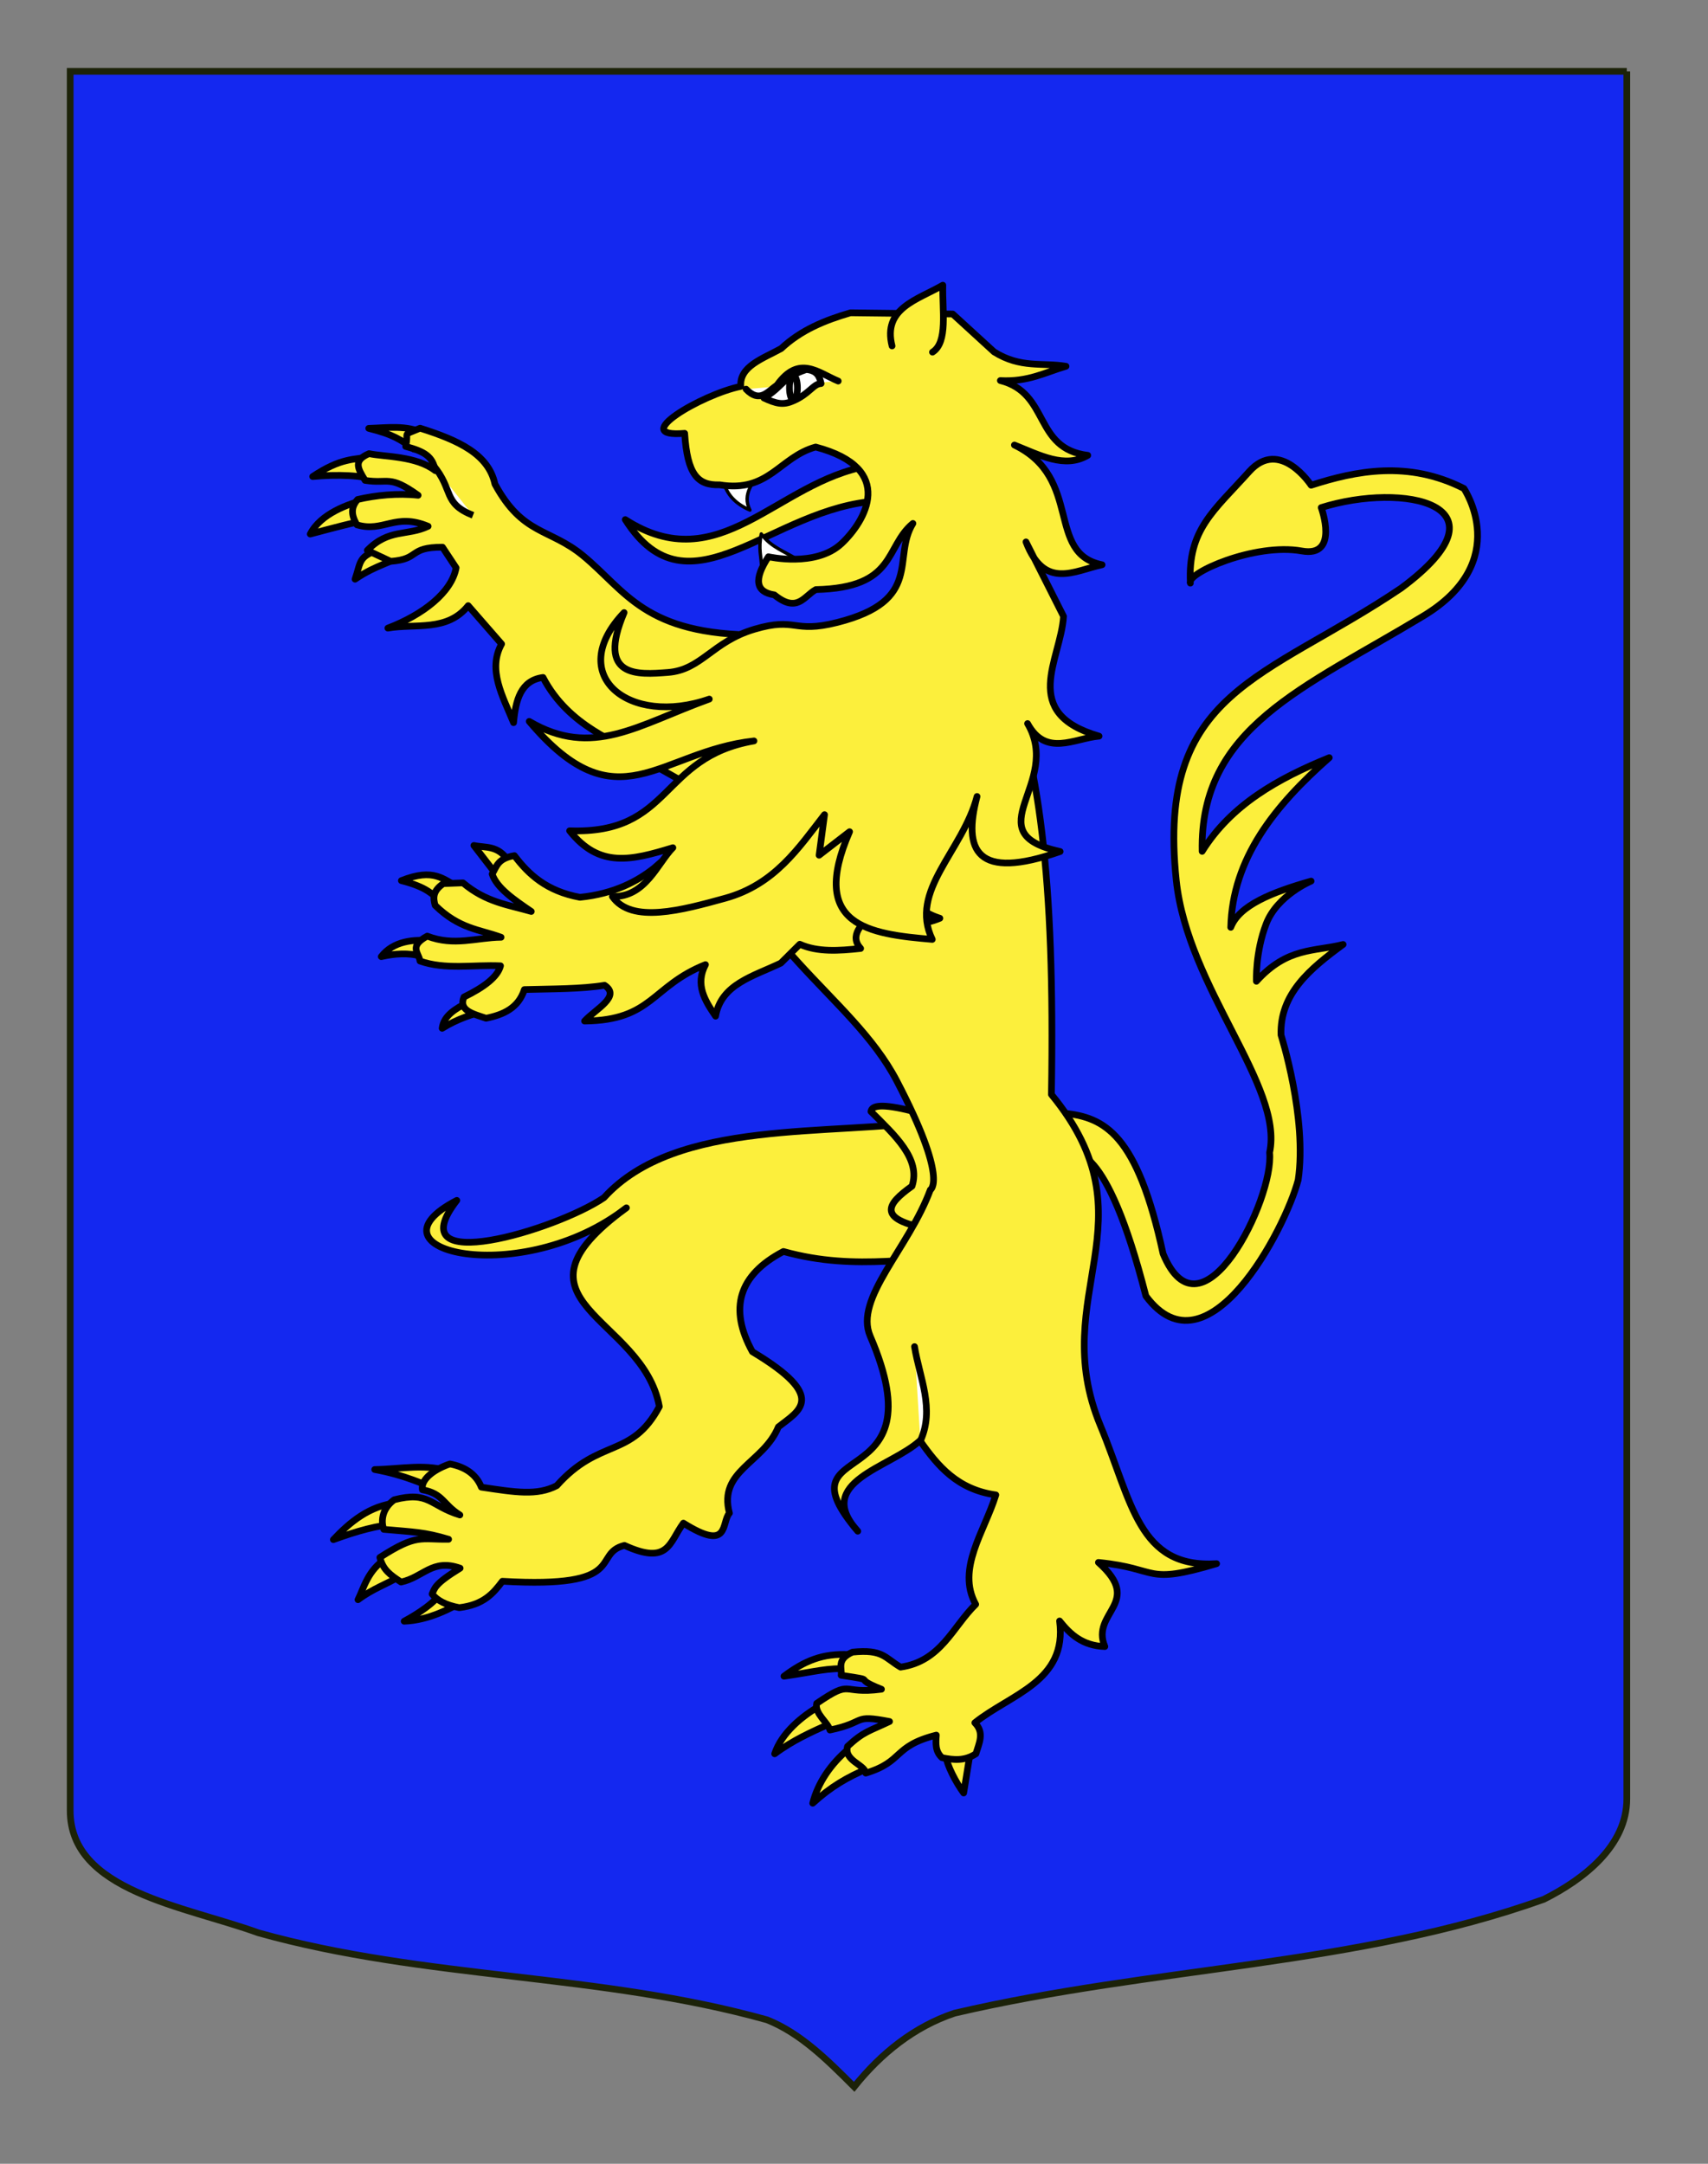
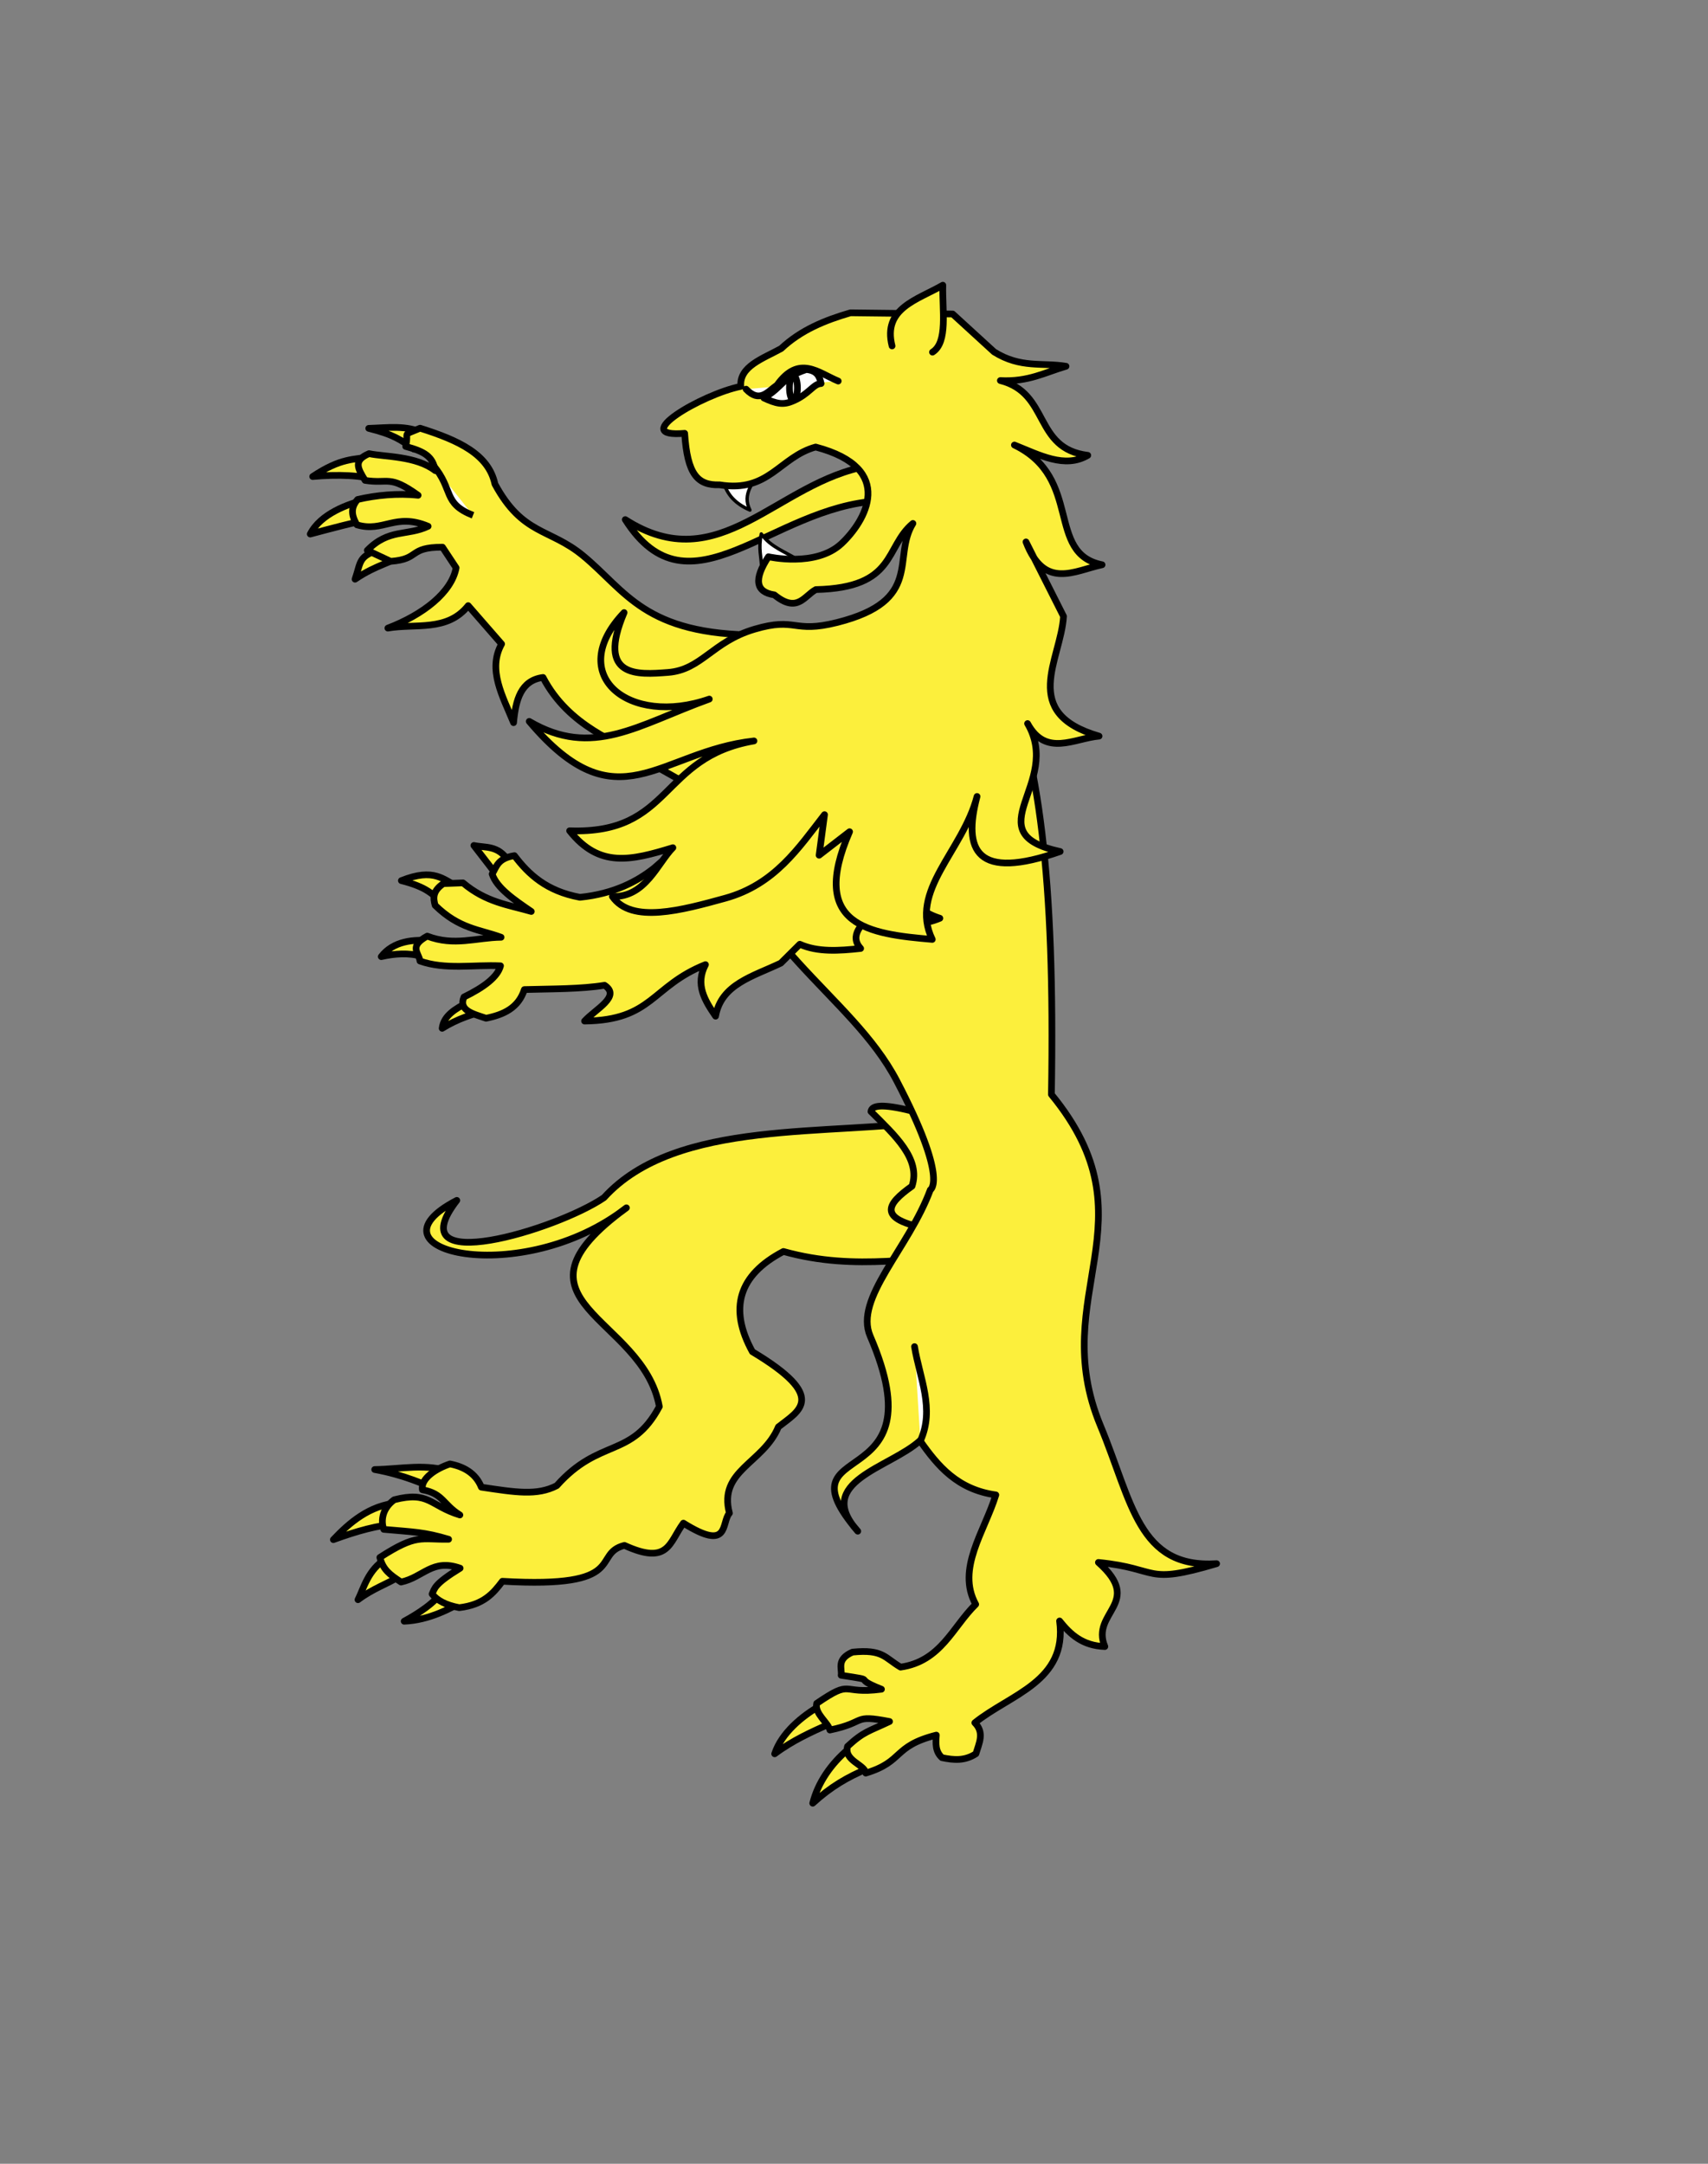
<svg xmlns="http://www.w3.org/2000/svg" version="1.0" id="Autre_blason_Dardel3_xA0_Image_1_" x="0px" y="0px" width="255.119px" height="323.149px" viewBox="0 0 255.119 323.149" enable-background="new 0 0 255.119 323.149" xml:space="preserve">
  <rect x="0" y="0" width="255.119" height="323.149" fill="#808080" stroke="none" />
-   <path fill="#1428F0" stroke="#1C2209" d="M242.991,10.658H10.486c0,0,0,10.083,0,259.75c0,12.043,17.098,14.25,28.1,18.25  c25,7,51,6,76,13c5,2,9,6,12.999,10c4-5,9-9,15-11c30-7,60-7,88-17c6-3,12.406-8,12.406-15  C242.991,245.116,242.991,147.033,242.991,10.658" />
  <g id="Lion_rampant">
-     <path id="Queue" fill="#FCEF3C" stroke="#000000" stroke-linecap="round" stroke-linejoin="round" d="M159.329,172.204   c1.009-0.16,5.829-2.141,11.827,21.346c9.167,12.344,20.809-9.957,22.749-17.327c1.371-9.29-2.563-21.645-2.563-21.645   c-0.206-6.162,4.363-9.932,9.275-13.527c-4.246,1.086-8.316,0.358-12.953,5.5c0,0-0.183-4.312,1.465-8.585   c1.648-4.274,6.704-6.376,6.704-6.376c-5.781,1.649-10.743,3.597-11.998,6.904c0.236-10.281,6.562-18.166,14.713-25.336   c-7.662,3.112-14.642,7.019-18.989,13.988c-0.374-18.521,15.149-24.332,33.066-35.166c13.45-8.131,6.035-19.027,6.035-19.027   c-8.304-4.223-16.147-2.643-22.823-0.486c0,0-4.658-7.143-9.239-2.05c-5.314,5.909-9.192,8.68-8.799,16.674   c-0.709-1.442,9.614-6.069,16.641-4.805c5.663,1.02,2.908-6.48,2.908-6.48c12.223-3.85,28.884-0.523,11.94,12.031   c-20.356,13.725-36.575,15.237-33.595,43.624c1.693,16.122,16.075,30.746,13.944,40.671c0.704,6.81-10.15,29.022-15.913,15.105   c-3.877-17.93-8.724-20.371-14.879-20.996L159.329,172.204z" />
    <g id="Griffes_ant_droit">
      <path id="path3249" fill="#FCEF3C" stroke="#000000" stroke-linecap="round" stroke-linejoin="round" d="M54.711,74.596    c-2.705,0.635-6.823,2.136-8.369,5.161c3.539-0.932,6.343-1.72,8.839-2.123L54.711,74.596z" />
      <path id="path3247" fill="#FCEF3C" stroke="#000000" stroke-linecap="round" stroke-linejoin="round" d="M55.56,68.196    c-2.738,0.466-4.633,0.163-8.854,2.974c3.655-0.335,7.511-0.237,9.845,0.656L55.56,68.196z" />
      <path id="path3245" fill="#FCEF3C" stroke="#000000" stroke-linecap="round" stroke-linejoin="round" d="M63.259,64.714    c-2.487-1.263-5.377-0.826-8.182-0.741c3.747,0.938,4.741,1.69,6.761,3.107L63.259,64.714z" />
      <path id="path4220" fill="#FCEF3C" stroke="#000000" stroke-linecap="round" stroke-linejoin="round" d="M57.031,81.952    c-3.584,1.096-3.074,1.874-3.996,4.548c3.426-2.324,5.527-2.348,6.982-3.789L57.031,81.952z" />
    </g>
    <path id="path3243" fill="#FCEF3C" stroke="#000000" stroke-linecap="round" stroke-linejoin="round" d="M73.928,72.295   c4.129,7.642,8.156,6.579,13.121,10.66c6.481,5.323,9.202,11.882,26.283,11.882l-4.678,25.658l-13.512-7.635   c-2.734-2.112-10.118-4.199-14.031-11.685c-3.323,0.434-4.093,3.369-4.401,6.753c-1.618-3.946-3.917-7.915-1.788-11.754   l-4.99-5.724c-3.125,3.928-7.871,2.642-11.997,3.355c5.305-2.025,9.517-5.346,10.195-9.004l-2.037-3.081   c-5.173-0.006-3.276,1.785-7.74,2.114l-3.493-1.638c3.202-3.289,5.979-2.112,9.087-3.599c-4.92-2.066-6.688,0.97-10.635-0.218   c-0.919-1.549-0.875-2.658,0.104-3.783c2.728-0.635,5.964-0.967,9.038-0.629c-4.349-3.112-4.364-1.665-7.921-2.224   c-1.152-1.848-1.759-2.992,0.586-3.993c2.343,0.494,7.05,0.331,9.893,2.536c-0.376-2.143-1.615-2.85-4.421-3.614   c0.556-2.375-0.719-1.509,2.158-2.723C68.535,65.777,72.968,67.837,73.928,72.295z" />
    <path id="path4248" fill="#FFFFFF" stroke="#000000" d="M64.695,69.467c3.112,3.706,1.382,5.692,5.956,7.492" />
    <g id="Griffes_post_droit">
      <path id="path3534" fill="#FCEF3C" stroke="#000000" stroke-linecap="round" stroke-linejoin="round" d="M66.25,237.448    c-1.236,1.932-3.931,3.619-5.881,4.678c3.768-0.146,7.032-1.953,9.395-3.299L66.25,237.448z" />
      <path id="path3532" fill="#FCEF3C" stroke="#000000" stroke-linecap="round" stroke-linejoin="round" d="M57.678,232.769    c-2.725,1.674-3.338,4.413-4.207,6.143c2.31-1.726,4.193-2.248,6.549-3.678L57.678,232.769z" />
      <path id="path3530" fill="#FCEF3C" stroke="#000000" stroke-linecap="round" stroke-linejoin="round" d="M59.42,224.446    c-4.263,0.342-7.291,3.029-9.625,5.492c3.513-1.273,6.583-2.176,9.913-2.381C61.983,226.465,59.313,224.751,59.42,224.446z" />
      <path id="path3528" fill="#FCEF3C" stroke="#000000" stroke-linecap="round" stroke-linejoin="round" d="M67.497,219.862    c-3.824-1.369-7.537-0.455-11.53-0.393c4.24,0.777,7.578,2.17,10.703,3.712L67.497,219.862z" />
    </g>
    <path id="path3524" fill="#FCEF3C" stroke="#000000" stroke-linecap="round" stroke-linejoin="round" d="M140.188,167.269   c-16.127,2.521-39.111-0.369-49.973,11.595c-7.035,4.807-30.962,12.024-21.982,0.409c-14.653,7.6,9.75,13.261,25.331,1.109   c-19.363,14.107,2.471,16.083,4.919,29.688c-4.149,7.773-8.933,4.627-15.322,11.808c-2.943,1.529-6.159,0.99-11.262,0.225   c-0.847-2.125-2.706-3.087-4.693-3.469c-2.049,0.679-4.413,2.173-4.112,3.858c3.111,0.562,3.066,2.196,5.596,3.763   c-4.512-1.376-4.547-3.614-9.811-2.271c-2.057,1.508-1.899,3.523-1.556,4.42c4.487,0.406,6.01,0.38,9.683,1.479   c-4.173,0.075-4.711-0.867-10.269,2.716c0.483,1.833,1.459,2.546,3.167,3.675c3.352-0.727,4.665-3.544,8.824-2.07   c-3.892,2.383-3.787,3.008-4.187,3.856c0.748,0.945,2.027,1.659,4.06,2.04c3.655-0.434,5.097-2.16,6.437-3.943   c19.09,1.117,13.253-4.095,18.231-5.358c6.622,3.026,6.674-0.435,8.81-3.323c6.995,4.381,5.618-0.092,6.873-1.492   c-1.691-6.393,5.064-7.431,7.313-12.879c3.046-2.42,7.511-4.408-3.885-11.229c-3.536-6.429-2.092-11.448,4.636-14.972   c11.145,3.103,19.996,0.531,29.995,0.801L140.188,167.269z" />
    <path id="Sexe" fill="#FCEF3C" stroke="#000000" stroke-linecap="round" stroke-linejoin="round" d="M130.092,166.002   c3.554,3.55,7.476,7.058,6.134,11.146c-3.721,2.646-5.747,5.139,3.711,6.573l3.636-9.315l-7.421-8.492   C131.817,164.826,130.206,165.056,130.092,166.002z" />
    <g id="Griffes_post_gauche">
-       <path id="path3536" fill="#FCEF3C" stroke="#000000" stroke-linecap="round" stroke-linejoin="round" d="M126.886,247.108    c-4.043-0.224-6.756,0.955-9.788,3.23c4.661-0.664,6.521-1.302,9.694-1.09L126.886,247.108z" />
      <path id="path3538" fill="#FCEF3C" stroke="#000000" stroke-linecap="round" stroke-linejoin="round" d="M122.473,254.752    c-2.679,1.542-5.74,4.063-6.764,7.173c2.733-2.038,5.557-3.283,8.101-4.428L122.473,254.752z" />
      <path id="path3540" fill="#FCEF3C" stroke="#000000" stroke-linecap="round" stroke-linejoin="round" d="M126.718,261.228    c-2.611,2.198-4.564,5.032-5.323,8.077c2.755-2.506,5.182-3.894,8.206-5.173L126.718,261.228z" />
-       <path id="path3542" fill="#FCEF3C" stroke="#000000" stroke-linecap="round" stroke-linejoin="round" d="M141.212,262.054    c0.271,1.681,1.533,4.076,2.727,5.722l0.987-6.066L141.212,262.054z" />
    </g>
    <path id="path3453" fill="#FCEF3C" stroke="#000000" stroke-linecap="round" stroke-linejoin="round" d="M105.426,119.259   c5.327,21.798,21.694,29.098,28.514,42.153c7.798,14.912,5.02,16.283,5.02,16.283c-3.254,8.795-11.404,16.242-8.983,21.846   c10.554,24.462-14.075,14.725-1.855,29.137c-6.664-7.396,4.784-9.426,9.296-13.525c2.658,3.793,5.597,7.305,11.327,8.105   c-1.685,5.473-5.923,11.039-3.008,16.344c-3.465,3.393-5.182,8.5-11.22,9.378c-2.391-1.397-2.61-2.699-7.179-2.241   c-2.464,1.079-1.531,2.463-1.697,3.458c5.922,0.903,1.218,0.208,6.02,2.082c-6.234,0.828-4.156-1.64-9.674,2.116   c-0.354,1.521,1.694,2.839,1.971,3.978c5.652-1.174,3.215-2.368,8.909-1.273c-3.087,1.476-3.83,1.453-6.274,3.717   c-0.577,2.14,2.592,2.71,2.723,3.99c5.747-1.739,3.964-4.001,10.54-5.674c-0.084,1.211-0.19,2.425,0.851,3.372   c1.742,0.355,3.372,0.512,5.06-0.584c0.462-1.564,1.323-3.142-0.158-4.633c5.304-4.272,13.866-6.161,12.657-15.201   c1.586,1.985,3.419,3.704,6.762,3.819c-2.166-5.149,5.883-6.478-0.961-12.561c9.348,0.926,6.681,3.447,17.653,0.185   c-11.716,0.741-12.604-9.193-17.352-20.611c-8.146-19.607,8.247-30.502-7.321-49.465c0.552-32.848-1.881-49.947-7.289-64.066   L105.426,119.259z" />
    <path id="path3518" fill="#FFFFFF" stroke="#000000" stroke-linecap="round" stroke-linejoin="round" d="M137.474,215.193   c2.182-4.786-0.114-9.405-0.876-14.081" />
    <g id="Griffes_ant_gauche">
      <path id="path2264" fill="#FCEF3C" stroke="#000000" stroke-linecap="round" stroke-linejoin="round" d="M75.884,128.501    c-1.514-2.292-3.358-1.861-5.103-2.232l3.347,4.333L75.884,128.501z" />
      <path id="path2266" fill="#FCEF3C" stroke="#000000" stroke-linecap="round" stroke-linejoin="round" d="M68.565,132.553    c-2.345-1.198-3.709-2.987-8.613-1.035c3.749,0.958,4.801,2.017,6.258,3.643L68.565,132.553z" />
      <path id="path2268" fill="#FCEF3C" stroke="#000000" stroke-linecap="round" stroke-linejoin="round" d="M64.576,140.549    c-2.774-0.354-5.862,0.008-7.628,2.319c2.023-0.457,4.063-0.606,6.124-0.034L64.576,140.549z" />
      <path id="path2270" fill="#FCEF3C" stroke="#000000" stroke-linecap="round" stroke-linejoin="round" d="M69.938,149.652    c-1.855,0.984-3.672,1.99-3.893,3.925c2.17-1.365,4.598-2.18,7.123-2.785L69.938,149.652z" />
    </g>
    <path id="path2262" fill="#FCEF3C" stroke="#000000" stroke-linecap="round" stroke-linejoin="round" d="M76.838,127.788   c-2.535,0.409-2.662,1.667-3.326,2.74c0.677,2.081,3.268,3.836,5.845,5.596c-3.384-0.985-6.745-1.348-10.202-4.27l-2.937,0.11   c-1.634,1.126-1.513,2.188-1.224,3.243c3.604,3.535,6.638,3.588,9.851,4.769c-3.651,0.04-7.023,1.379-11.028-0.17   c-2.835,1.528-1.224,2.539-1.085,3.721c3.775,1.34,8.007,0.53,12.029,0.714c-0.417,1.639-2.429,3.181-5.458,4.659   c-0.852,2.005,1.364,2.521,3.299,3.172c2.591-0.525,4.833-1.517,5.72-4.284c4.126-0.115,8.478-0.065,11.979-0.641   c2.507,1.651-1.33,3.538-2.984,5.345c10.172-0.114,9.967-5.2,18.056-8.427c-1.565,2.972-0.104,5.349,1.512,7.696   c0.837-4.783,5.602-5.94,9.746-7.923l2.834-2.818c2.658,1.196,5.848,0.982,9.088,0.63c-1.662-1.812-0.164-3.741,2.727-5.722   c4.312,2.569,6.857,2.139,9.107,1.21c-9.393-3.023-2.657-12.31-2.907-18.882l-14.132-11.102l-25.62,22.466   c-2.477,1.971-5.962,3.867-11.106,4.388C81.644,133.084,78.977,130.613,76.838,127.788z" />
    <g id="Tete" transform="matrix(0.984,-0.176,0.176,0.984,-23.517,33.088)">
      <path id="Langue" fill="#FCEF3C" stroke="#000000" stroke-linecap="round" stroke-linejoin="round" d="M144.462,62.942    c-13.915-0.105-24.888,12.894-37.174,1.483c6.761,16.526,21.824,1.926,37.746,3.92L144.462,62.942z" />
      <path id="path2476" fill="#FFFFFF" stroke="#000000" stroke-width="0.5" stroke-linecap="round" stroke-linejoin="round" d="    M126.065,75.074c0.282-1.649-0.008-2.818,0.852-4.964c1.06,2.228,3.068,3.24,4.681,4.758" />
      <path id="path2474" fill="#FFFFFF" stroke="#000000" stroke-width="0.5" stroke-linecap="round" stroke-linejoin="round" d="    M122.75,61.354c0.095,2.065,1.211,3.684,3.129,4.955c-0.815-2.648,1.349-4.018,2.73-5.722" />
      <path id="Contour" fill="#FCEF3C" stroke="#000000" stroke-linecap="round" stroke-linejoin="round" d="M128.835,113.061    l-1.861,5.825l5.097-2.657c-8.511,12.781,0.146,15.55,9.332,18.014c-2.192-7.789,6.798-12.148,10.346-19.844    c-3.533,7.586-2.344,12.416,10.775,10.285c-12.233-5.059,2.194-9.907-1.427-19.679c1.81,5.439,6.443,3.404,10.185,3.731    c-11.156-5.519-3.602-12.23-2.075-18.558l-3.563-11.927c1.447,7.582,6.37,5.502,10.592,5.361    c-8.035-3.167-0.503-13.226-9.748-19.916c3.419,2.121,6.786,4.834,10.521,3.445c-7.833-2.429-3.902-10.123-10.89-13.295    c4.088,0.962,6.835-0.038,10.033-0.375c-3.396-1.205-6.73-0.86-10.2-4.006l-5.093-6.66l-15.006-2.867    c-3.924,0.417-7.733,1.222-11.131,3.431c-2.976,1.013-6.651,1.517-6.934,4.506c-5.989,0.145-18.059,4.633-9.495,5.425    c-0.685,6.101,0.518,8.017,3.781,8.492c7.063,2.501,9.538-2.516,15.126-3.031c11.435,5.295,5.307,12.27,1.251,14.892    c-4.409,2.848-11.084,0.003-11.084,0.003c-2.779,2.935-2.82,4.856-0.133,5.761c2.901,3.374,4.351,0.939,6.249,0.315    c11.951,1.865,11.197-4.448,16.014-7.175c-4.012,4.462-0.387,11.632-13.735,12.571c-6.89,0.488-5.784-1.908-12.341-1.183    c-6.555,0.724-8.859,4.587-13.877,4.081c-4.487-0.454-10.691-1.04-4.873-9.958c-10.434,7.614-2.269,16.98,10.256,14.963    c-11.276,1.929-18.724,5.683-27.074-1.456c10.282,17.798,18.201,7.817,32.543,8.788c-14.37-0.087-14.399,11.622-29.478,8.363    c3.387,6.315,8.273,5.982,14.742,5.205c-2.656,1.865-5.342,6.604-10.184,5.586c2.086,4.55,9.865,3.842,16.574,3.221    C119.683,122.024,124.164,117.262,128.835,113.061z" />
      <path id="Oreille" fill="#FCEF3C" stroke="#000000" stroke-linecap="round" stroke-linejoin="round" d="M151.099,45.907    c-0.412-5.809,4.954-6.109,9.065-7.601c-0.759,3.677-0.715,8.525-3.28,9.576" />
      <path id="path3449" fill="#FFFFFF" stroke="#000000" stroke-linecap="round" stroke-linejoin="round" d="M128.488,48.422    c1.647,2.478,3.138,0.903,4.666,0.215c4.04-3.943,6.391-0.708,9.101,1.017" />
      <path id="path3451" fill="#FFFFFF" stroke="#000000" stroke-linecap="round" stroke-linejoin="round" d="M130.876,50.189    c1.632,1.145,2.628,1.596,4.211,1.198c2.558-0.567,3.416-1.985,4.583-1.819c-0.04-1.019-0.186-1.998-1.805-2.452    C133.974,47.689,134.063,49.008,130.876,50.189z" />
      <ellipse transform="matrix(-0.984 -0.176 0.176 -0.984 260.04 122.002)" fill="none" stroke="#000000" cx="135.423" cy="49.485" rx="0.596" ry="1.833" />
    </g>
  </g>
</svg>